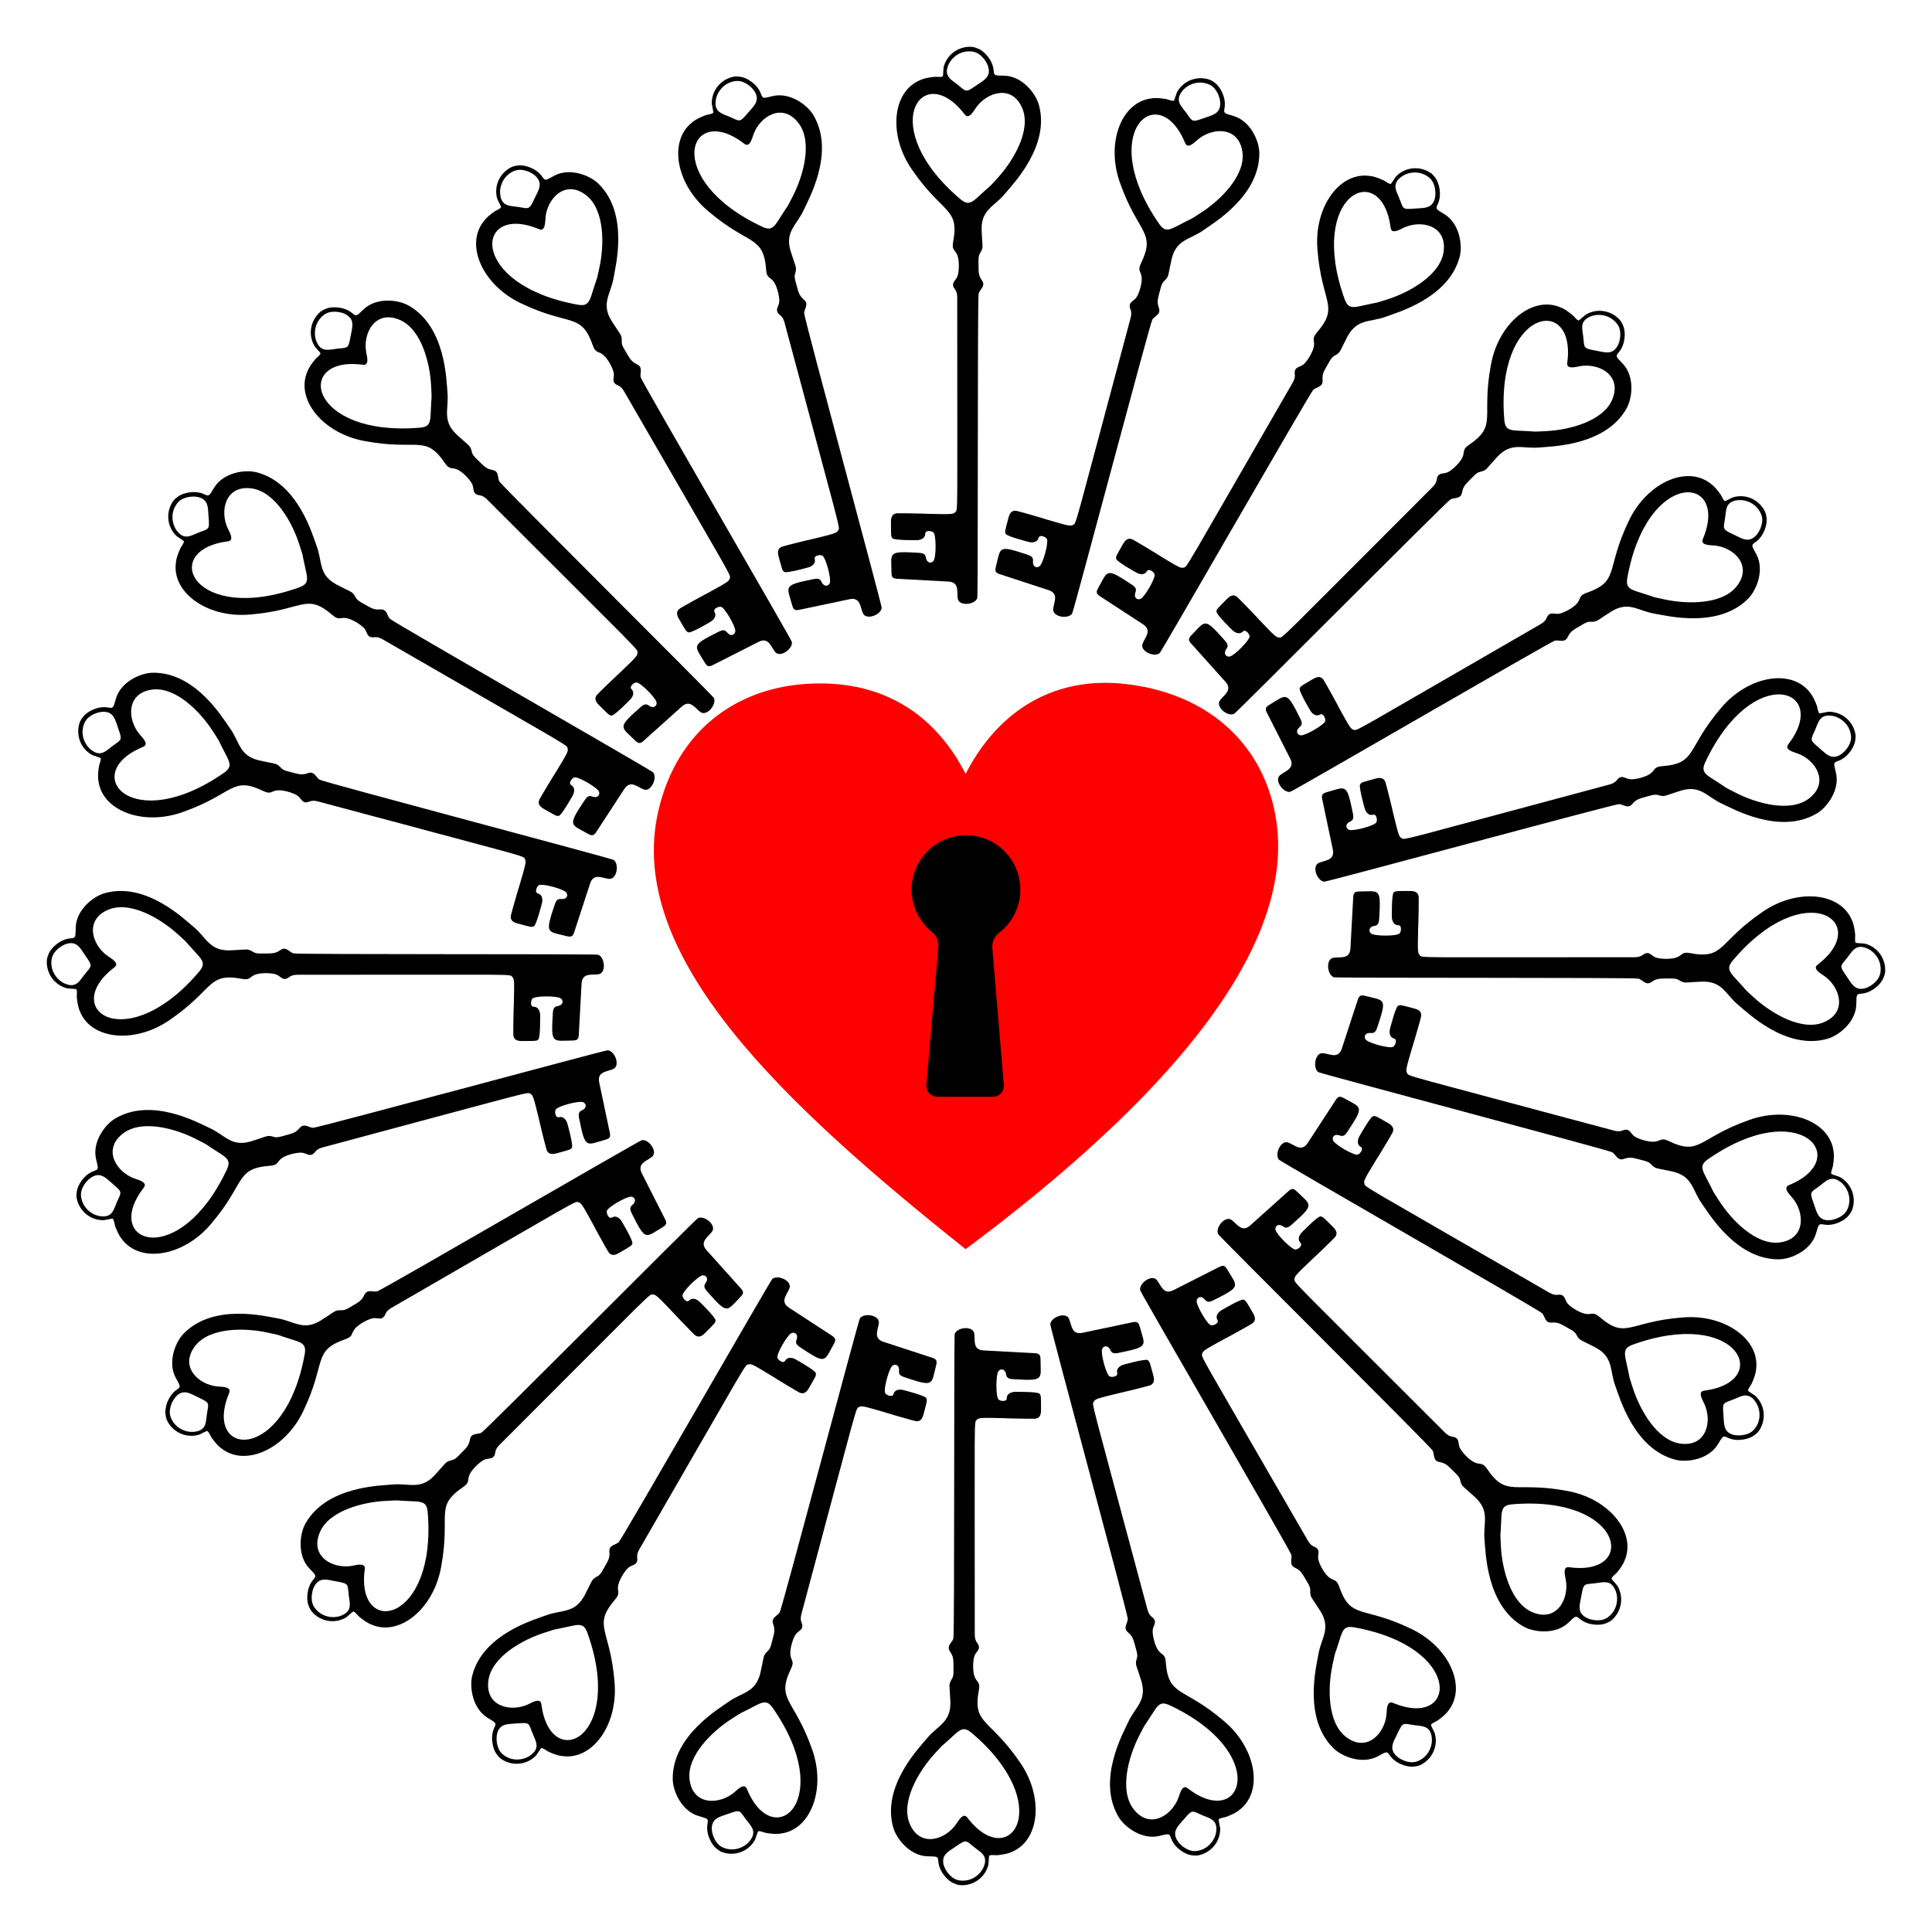
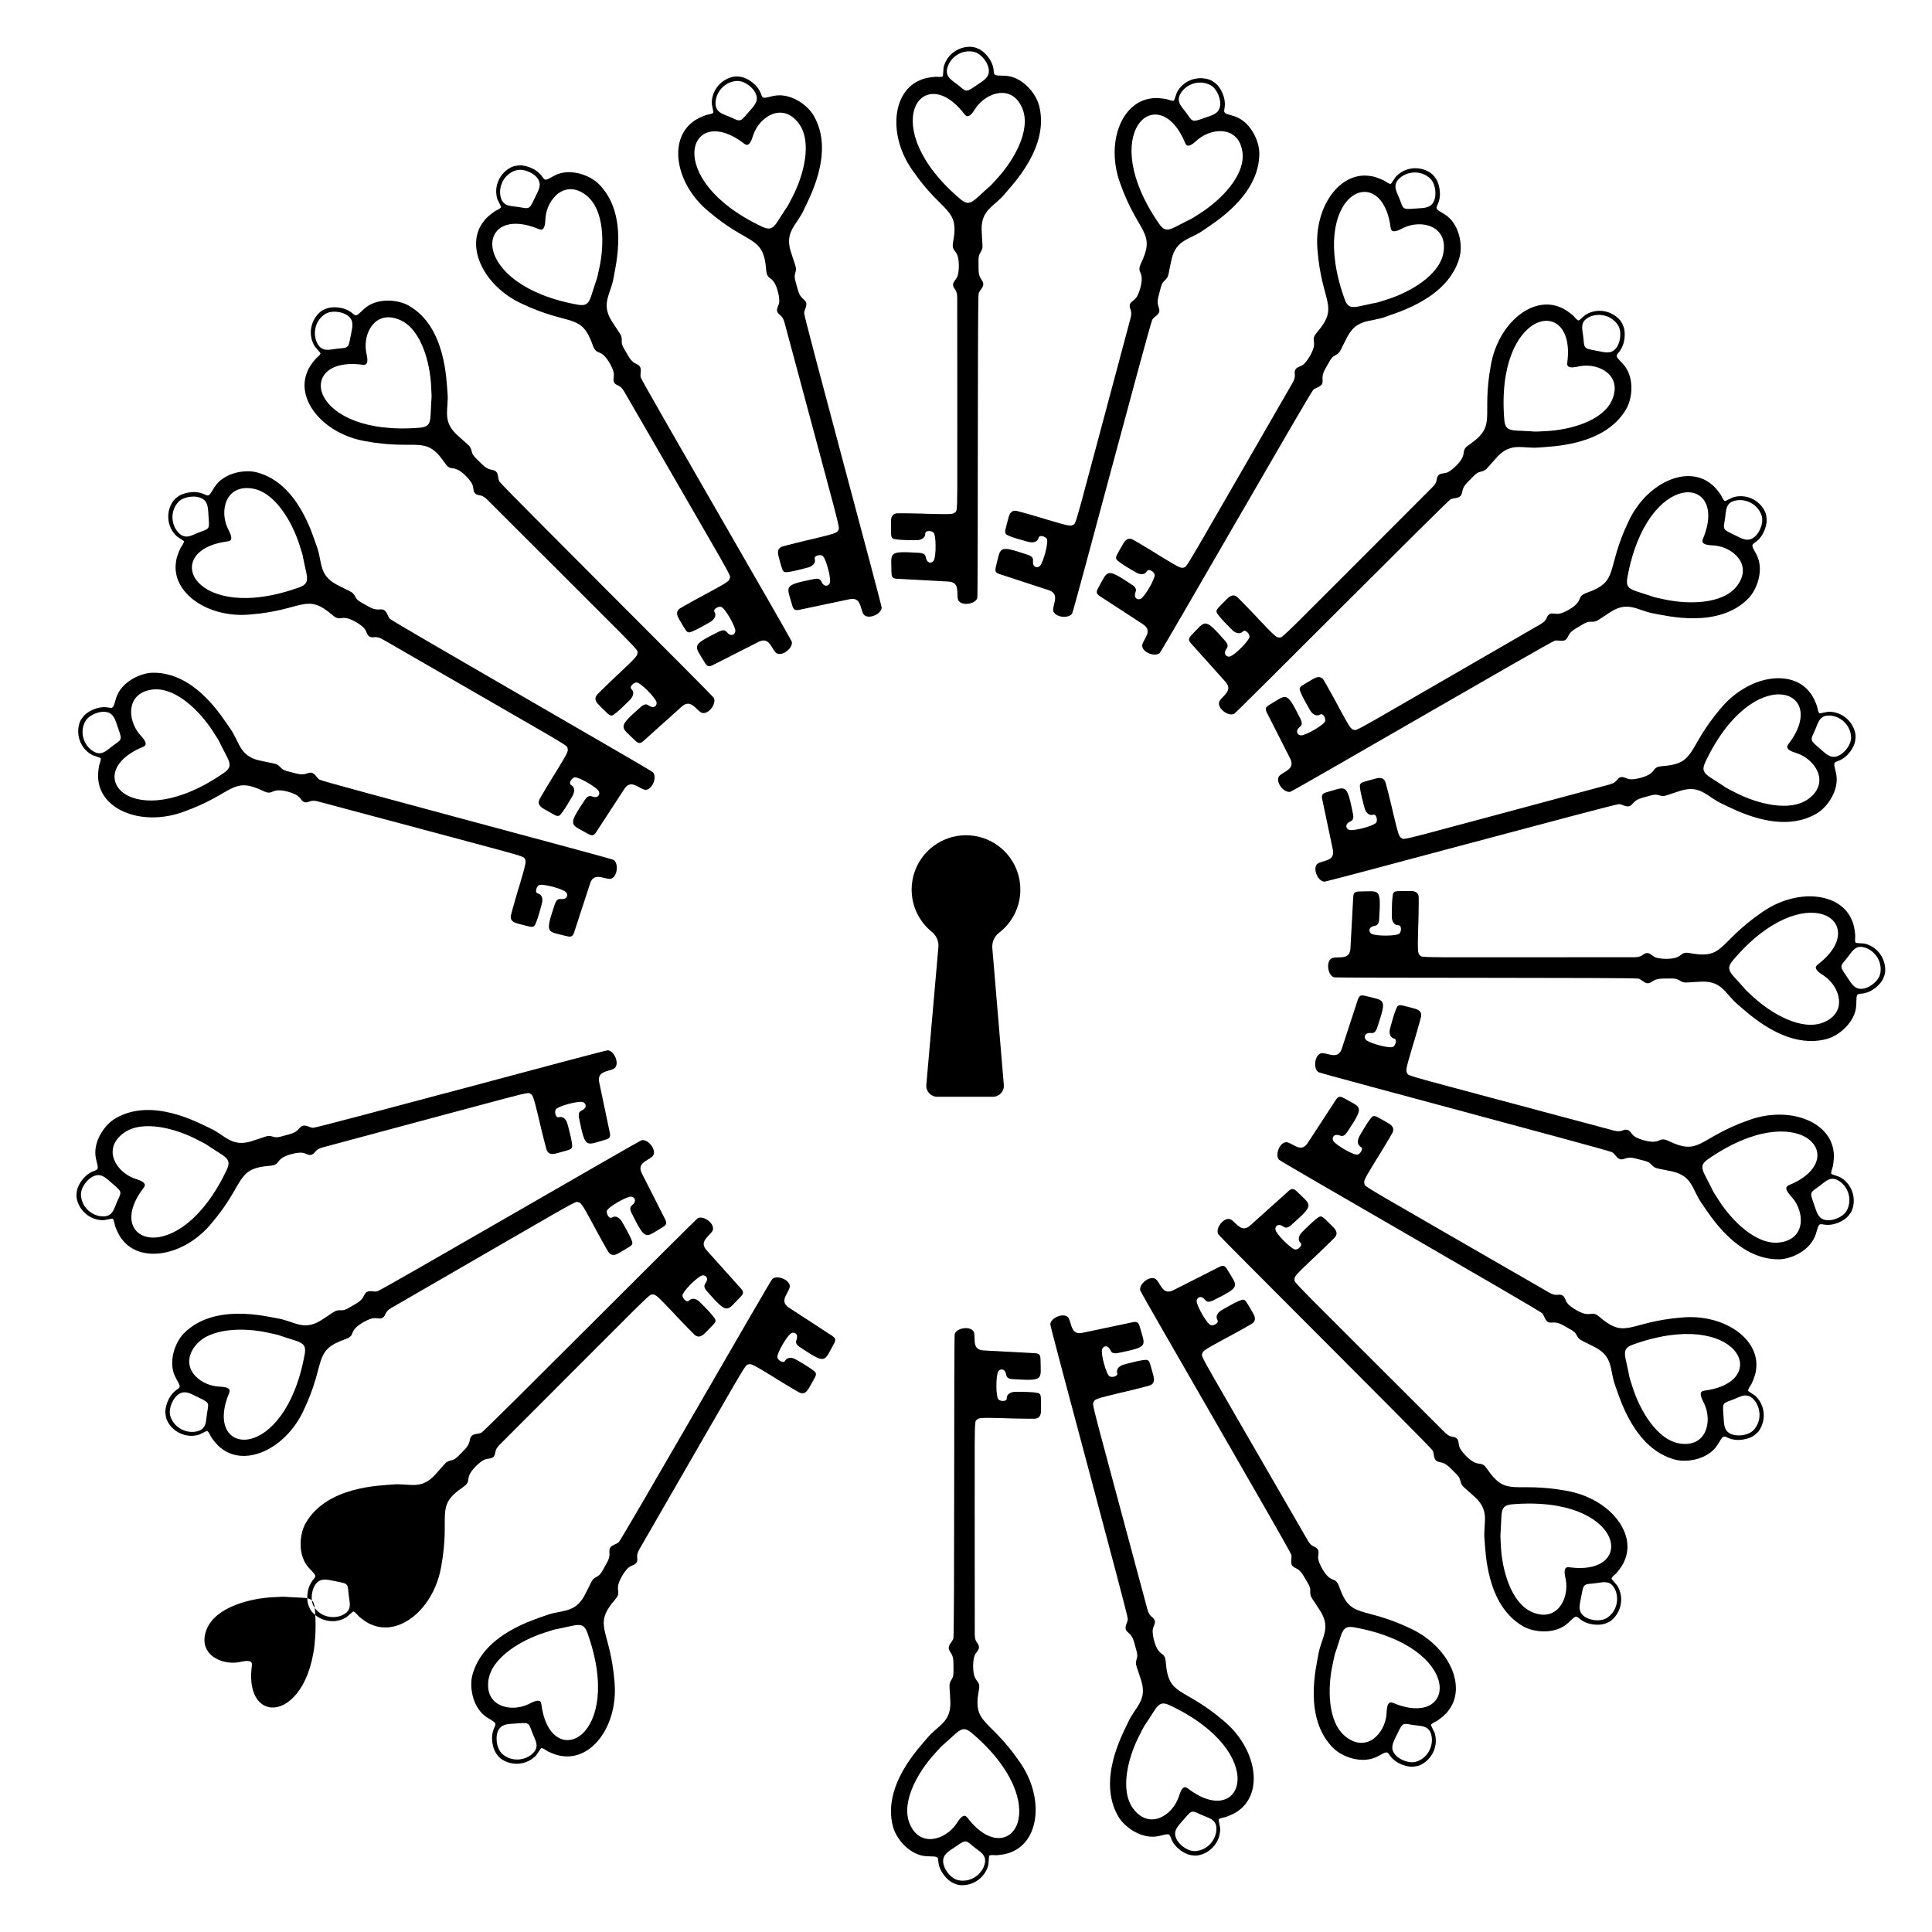
<svg xmlns="http://www.w3.org/2000/svg" enable-background="new 0 0 1734 1734" version="1.1" viewBox="0 0 1734 1734" xml:space="preserve">
-   <path d="m1142.4 721.16c-15.724-61.228-65.174-100-133.2-107.35-5.914-0.639-11.664-0.949-17.272-0.949-59.136 0-101.21 34.534-125.27 81.733-25.131-49.26-68.029-81.21-130.58-81.209-4.139 0-8.369 0.14-12.681 0.424-62.209 4.101-115.65 41.3-132.49 113.82-30.287 130.44 113.07 263.79 275.74 393.51 173-128.84 307.98-274.47 275.74-399.97z" enable-background="new    " fill="#f00" />
  <path d="m915.79 798.43c0-21.594-14.031-39.911-33.472-46.333-4.816-1.591-9.964-2.453-15.313-2.453-5.692 0-11.157 0.975-16.236 2.767-18.962 6.69-32.55 24.767-32.55 46.019 0 15.375 7.113 29.088 18.227 38.03 4.083 3.285 6.227 8.414 5.77 13.634l-10.821 123.6c-0.502 5.736 4.019 10.67 9.776 10.67h49.996c5.744 0 10.26-4.912 9.779-10.636l-10.318-122.76c-0.449-5.338 1.815-10.564 6.063-13.826 11.613-8.917 19.099-22.941 19.099-38.715z" />
  <path d="m878.66 44.006c4.079 1.802 12.333 9.37 13.168 19.291 0.399 4.744 0.632 4.44 10.101 4.67 15.386 0.629 27.609 15.507 30.516 26.275 10.191 37.078-23.825 71.533-30.563 79.737-9.494 11.443-21.35 14.06-20.86 32.361 0.556 13.252 1.216 14.319 0.451 17.122-0.6 2.249-2.4 3.96-2.898 6.252-0.589 2.614-0.275 5.309-0.322 7.961 0.039 3.911-0.258 8.077 1.627 11.654 0.946 1.925 2.771 3.602 2.639 5.905-0.253 3.226-3.266 5.203-4.179 8.175-1.149 3.692-0.4 271.13-1.221 273.42-2.188 6.102-16.214 7.402-17.477 0.624-1.108-5.996 1.872-15.043-8.662-15.494-0.212-5e-3 -45.96-2.485-46.326-2.512-3.679-0.386-4.411-1.668-4.535-5.431-0.159-18.414-3.854-19.59 25.147-17.805 6.243 0.498 5.229 3.427 6.18 5.903 1.506 3.923 5.229 3.221 6.575 1.056 2.29-3.682 2.298-22.989-0.248-25.281-1.784-1.607-6.07-1.701-7.02-0.127-0.382 0.632-0.315 1.423-0.408 2.156-0.431 3.409-4.289 4.841-7.295 4.88-0.355 6e-3 -19.089 0.276-21.739-1.47-1.933-1.366-1.519-3.754-1.645-13.49 0.044-2.624-0.571-8.761 5.585-9.13 2.323-0.157 23.588 0.198 28.07 0.484 20.614 0.507 22.114 0.36 23.907-1.409 2.709-2.674 1.884 8.236 1.903-192.74-0.015-7.393-3.18-7.228-3.713-10.867-0.53-3.42 3.101-4.915 4.232-9.149 1.237-4.48 1.492-14.171-0.733-18.728-1.929-4.208-4.74-4.094-3.51-10.855 5.957-31.398-9.094-24.801-36.59-64.789-21.86-31.143-18.15-70.688 7.396-80.884 3.984-1.787 8.36-2.348 12.659-2.823 2.399-0.219 4.92 0.597 7.225-0.343 0.429-0.175 0.589-7.179 0.781-8.002 2.831-12.099 14.122-19.451 25.535-18.524 2.189 0.207 4.253 1.046 6.247 1.928m-5.8 2.287c-10.729-1.553-18.93 5.379-21.749 12.186-4.494 10.855 3.617 13.266 10.631 19.351 6.395 5.547 6.064 4.441 17.839-3.382 2.377-1.579 4.816-3.218 6.42-5.579 4.265-6.279-1.219-15.552-6.378-19.542-1.935-1.584-4.275-2.688-6.763-3.034m-10.497 132.77c4.551 3.567 7.699 4.783 14.285-1.296 17.723-16.36 7.765-6.058 18.937-18.249 14.142-15.583 29.818-42.366 22.181-61.768-8.885-22.413-32.043-15.315-41.996-0.813-1.022 1.489-4.107 6.919-6.943 7.334-1.643 0.24-2.505-0.984-3.514-2.209-37.875-48.941-79.964 12.15-2.95 77.001z" />
  <path d="m665.26 69.031c4.407 0.685 14.338 5.859 17.712 15.225 1.614 4.479 1.76 4.125 10.965 1.896 15.025-3.374 30.682 7.833 36.277 17.482 19.44 33.177-4.499 75.262-8.884 84.93-6.209 13.51-16.984 19.107-11.774 36.657 3.967 12.657 4.88 13.516 4.867 16.422 3e-3 2.328-1.294 4.446-1.181 6.789 0.108 2.677 1.108 5.2 1.749 7.773 1.05 3.768 1.841 7.868 4.587 10.836 1.412 1.615 3.609 2.762 4.078 5.021 0.59 3.182-1.808 5.871-1.92 8.978-0.155 3.864 69.788 262 69.588 264.42-0.534 6.46-13.746 11.346-16.72 5.126-2.622-5.505-2.085-15.015-12.377-12.725-0.207 0.05-45.037 9.495-45.398 9.564-3.654 0.579-4.693-0.47-5.786-4.073-4.919-17.745-8.793-17.925 19.682-23.707 6.159-1.135 5.938 1.956 7.497 4.103 2.47 3.4 5.884 1.758 6.624-0.681 1.259-4.15-3.73-22.8-6.783-24.356-2.14-1.09-6.304-0.071-6.814 1.694-0.205 0.709 0.064 1.456 0.164 2.188 0.466 3.404-2.89 5.786-5.783 6.602-0.342 0.098-18.367 5.207-21.379 4.207-2.22-0.819-2.439-3.233-5.081-12.605-0.637-2.546-2.819-8.314 3.031-10.264 2.203-0.753 22.836-5.914 27.239-6.797 20.043-4.846 21.453-5.376 22.728-7.549 1.925-3.284 3.952 7.468-48.047-186.67-1.928-7.137-4.942-6.159-6.399-9.535-1.397-3.166 1.724-5.55 1.719-9.932 0.036-4.648-2.227-14.074-5.556-17.901-2.952-3.565-5.638-2.728-6.199-9.577-2.372-31.87-15.203-21.603-52.112-53.111-29.176-24.424-35.827-63.581-13.79-80.043 3.385-2.758 7.468-4.432 11.497-6.003 2.261-0.833 4.907-0.697 6.89-2.201 0.369-0.28-1.29-7.087-1.317-7.931-0.397-12.42 8.607-22.444 19.87-24.501 2.171-0.367 4.382-0.091 6.536 0.245m-5.01 3.711c-10.765 1.277-16.893 10.095-17.854 17.4-1.532 11.649 6.927 11.878 15.277 15.94 7.612 3.703 7.007 2.72 16.356-7.884 1.888-2.141 3.819-4.355 4.757-7.051 2.495-7.169-5.203-14.706-11.219-17.226-2.279-1.028-4.824-1.49-7.317-1.179m24.224 130.96c5.319 2.268 8.675 2.627 13.463-4.949 12.885-20.389 5.932-7.861 13.569-22.528 9.627-18.712 17.836-48.64 5.438-65.404-14.383-19.35-34.915-6.5-40.776 10.084-0.602 1.702-2.176 7.746-4.808 8.881-1.525 0.658-2.675-0.302-3.966-1.224-49.252-37.471-74.095 32.431 17.08 75.14z" />
  <path d="m465.6 148.44c4.434-0.479 15.366 1.949 21.049 10.122 2.718 3.909 2.768 3.529 11.082-1.006 13.639-7.148 31.664-0.375 39.565 7.497 27.365 27.015 15.133 73.862 13.4 84.335-2.5 14.657-11.46 22.852-1.885 38.455 7.108 11.199 8.212 11.793 8.951 14.603 0.605 2.248-0.099 4.63 0.616 6.863 0.797 2.558 2.416 4.736 3.701 7.056 1.989 3.368 3.815 7.124 7.236 9.279 1.782 1.194 4.201 1.734 5.238 3.795 1.394 2.921-0.226 6.139 0.469 9.169 0.851 3.773 135.22 235.01 135.65 237.4 1.156 6.378-10.341 14.517-14.823 9.279-3.958-4.638-5.9-13.963-15.248-9.088-0.187 0.102-41.045 20.828-41.375 20.988-3.379 1.505-4.654 0.761-6.643-2.436-9.344-15.867-13.133-15.038 12.875-27.993 5.656-2.69 6.242 0.353 8.303 2.023 3.266 2.645 6.139 0.175 6.222-2.373 0.142-4.334-9.504-21.058-12.855-21.771-2.349-0.499-6.107 1.563-6.143 3.4-0.014 0.738 0.439 1.39 0.725 2.071 1.331 3.168-1.294 6.337-3.877 7.873-0.305 0.183-16.394 9.784-19.562 9.597-2.357-0.217-3.193-2.491-8.17-10.86-1.274-2.294-4.875-7.301 0.272-10.699 1.933-1.298 20.527-11.623 24.551-13.616 18.105-9.868 19.331-10.745 20-13.174 1.009-3.67 5.75 6.191-94.723-167.87-3.71-6.395-6.368-4.67-8.649-7.554-2.169-2.697 0.228-5.807-0.91-10.039-1.169-4.499-5.794-13.019-9.999-15.853-3.775-2.679-6.152-1.176-8.467-7.646-10.54-30.17-20.276-16.932-64.082-37.814-34.503-16.04-51.062-52.142-34.037-73.746 2.556-3.54 6.066-6.213 9.552-8.774 1.968-1.389 4.559-1.943 6.086-3.909 0.284-0.366-3.08-6.512-3.324-7.32-3.598-11.894 2.504-23.906 12.852-28.809 1.998-0.916 4.205-1.222 6.373-1.454m-3.879 4.88c-10.068 4.02-13.705 14.123-12.742 21.428 1.536 11.648 9.765 9.68 18.882 11.443 8.311 1.607 7.472 0.814 13.758-11.849 1.269-2.556 2.562-5.195 2.77-8.042 0.554-7.571-8.832-12.859-15.295-13.735-2.468-0.403-5.046-0.19-7.373 0.755m57.294 120.23c5.725 0.814 9.059 0.293 11.723-8.265 7.169-23.029 3.696-9.128 7.276-25.273 4.456-20.566 4.64-51.599-11.675-64.583-18.901-14.968-35.407 2.758-36.776 20.294-0.141 1.8-0.097 8.045-2.346 9.823-1.303 1.03-2.662 0.4-4.148-0.156-57.272-23.445-63.177 50.505 35.946 68.16z" />
  <path d="m293.3 276.81c4.159-1.611 15.346-2.095 22.952 4.329 3.637 3.072 3.587 2.692 10.444-3.84 11.324-10.435 30.488-8.557 40.158-2.999 33.424 19.012 33.735 67.429 34.771 77.993 1.378 14.805-5.155 25.039 8.132 37.633 9.764 8.977 10.984 9.265 12.426 11.789 1.166 2.015 1.103 4.497 2.372 6.47 1.432 2.265 3.56 3.949 5.401 5.857 2.793 2.738 5.528 5.894 9.391 7.09 2.03 0.692 4.507 0.587 6.042 2.31 2.102 2.46 1.37 5.988 2.826 8.735 1.798 3.424 191.44 192 192.48 194.2 2.768 5.862-6.231 16.699-11.917 12.799-5.023-3.456-9.313-11.961-17.081-4.831-0.154 0.147-34.255 30.741-34.533 30.982-2.874 2.328-4.299 1.94-7.047-0.634-13.133-12.908-16.577-11.127 5.191-30.372 4.767-4.062 6.121-1.275 8.544-0.195 3.839 1.709 5.975-1.42 5.396-3.902-0.985-4.223-14.631-17.881-18.052-17.701-2.398 0.125-5.495 3.09-5.054 4.874 0.177 0.717 0.784 1.229 1.236 1.813 2.106 2.715 0.391 6.456-1.707 8.609-0.247 0.256-13.303 13.693-16.411 14.333-2.332 0.401-3.729-1.58-10.702-8.376-1.824-1.886-6.599-5.791-2.507-10.405 1.531-1.754 16.819-16.54 20.191-19.506 14.935-14.218 15.891-15.382 15.909-17.901 0.025-3.806 7.156 4.492-134.94-137.64-5.238-5.217-7.359-2.862-10.31-5.058-2.793-2.043-1.283-5.669-3.477-9.462-2.293-4.043-8.966-11.075-13.762-12.724-4.339-1.611-6.247 0.456-10.157-5.194-17.989-26.414-23.967-11.107-71.686-19.94-37.479-6.564-62.818-37.15-51.964-62.424 1.553-4.081 4.251-7.572 6.955-10.947 1.541-1.851 3.901-3.057 4.866-5.351 0.18-0.427-4.66-5.493-5.106-6.21-6.554-10.558-3.768-23.74 4.957-31.154 1.695-1.405 3.748-2.272 5.781-3.057m-2.484 5.718c-8.684 6.489-9.583 17.189-6.762 23.996 4.498 10.854 11.938 6.823 21.2 6.166 8.444-0.599 7.428-1.148 10.223-15.006 0.564-2.798 1.13-5.681 0.594-8.485-1.424-7.456-11.859-10.135-18.328-9.308-2.488 0.249-4.923 1.122-6.927 2.637m86.46 101.3c5.741-0.696 8.826-2.062 9.184-11.018 0.964-24.1 1.207-9.774 0.487-26.295-1.018-21.019-8.873-51.042-27.992-59.36-22.131-9.566-33.487 11.828-30.271 29.121 0.33 1.775 1.988 7.796 0.276 10.095-0.992 1.332-2.467 1.076-4.047 0.923-61.387-7.824-47.952 65.135 52.363 56.534z" />
  <path d="m160.1 445.41c3.6-2.632 14.281-5.995 23.29-1.758 4.308 2.026 4.161 1.672 9.094-6.413 8.238-13.01 27.234-16.156 38.013-13.29 37.206 9.714 50.037 56.4 53.773 66.336 5.163 13.943 1.501 25.52 17.595 34.246 11.755 6.144 13.008 6.107 15.054 8.171 1.648 1.644 2.229 4.059 3.965 5.636 1.969 1.817 4.46 2.893 6.733 4.26 3.407 1.922 6.865 4.262 10.906 4.418 2.14 0.143 4.505-0.599 6.434 0.667 2.667 1.832 2.873 5.43 4.991 7.706 2.623 2.842 234.61 135.91 236.18 137.77 4.191 4.946-1.697 17.743-8.198 15.447-5.747-2.038-12.091-9.143-17.749-0.246-0.111 0.181-25.132 38.56-25.338 38.864-2.174 2.993-3.65 2.986-6.971 1.212-16.026-9.069-18.892-6.457-2.846-30.681 3.553-5.158 5.582-2.815 8.202-2.4 4.151 0.658 5.404-2.918 4.202-5.166-2.044-3.824-18.76-13.485-22.018-12.426-2.284 0.742-4.508 4.407-3.62 6.016 0.357 0.646 1.075 0.985 1.663 1.431 2.737 2.078 2.048 6.135 0.579 8.757-0.173 0.311-9.306 16.67-12.143 18.092-2.149 0.991-4.011-0.561-12.506-5.32-2.25-1.35-7.873-3.886-5.114-9.401 1.025-2.091 11.965-20.329 14.454-24.067 10.746-17.599 11.368-18.971 10.733-21.409-0.961-3.683 8.075 2.486-165.97-98.019-6.41-3.683-7.849-0.86-11.267-2.217-3.227-1.251-2.706-5.143-5.807-8.239-3.261-3.312-11.527-8.378-16.586-8.729-4.609-0.433-5.916 2.058-11.156-2.388-24.213-20.858-26.025-4.526-74.404-0.706-37.9 3.36-70.292-19.625-66.35-46.848 0.444-4.344 2.147-8.414 3.885-12.374 1.01-2.187 2.977-3.962 3.315-6.428 0.063-0.459-5.923-4.099-6.539-4.677-9.063-8.502-9.784-21.956-3.275-31.375 1.276-1.797 3.035-3.165 4.795-4.45m-0.919 6.166c-6.709 8.515-4.807 19.083-0.321 24.928 7.154 9.32 13.297 3.501 22.074 0.469 8.001-2.764 6.878-3.031 5.99-17.141-0.179-2.849-0.379-5.78-1.622-8.349-3.305-6.833-14.078-6.72-20.113-4.248-2.338 0.885-4.465 2.359-6.008 4.341m109.73 75.474c5.365-2.158 7.992-4.276 6.02-13.019-5.306-23.528-1.364-9.753-6.335-25.525-6.424-20.039-21.782-47.006-42.402-50.093-23.853-3.512-29.285 20.092-21.702 35.963 0.778 1.629 3.938 7.016 2.88 9.68-0.613 1.543-2.105 1.678-3.67 1.939-61.322 8.331-29.461 75.326 65.209 41.055z" />
  <path d="m75.067 642.73c2.796-3.474 12.243-9.487 22.041-7.726 4.686 0.842 4.452 0.538 7.125-8.548 4.59-14.699 22.125-22.654 33.278-22.676 38.452-0.247 62.93 41.528 69.11 50.158 8.596 12.132 8.055 24.262 25.859 28.525 12.945 2.893 14.145 2.532 16.655 3.996 2.017 1.162 3.204 3.344 5.289 4.417 2.372 1.245 5.057 1.64 7.606 2.372 3.788 0.975 7.735 2.34 11.678 1.445 2.104-0.415 4.197-1.745 6.387-1.021 3.051 1.08 4.181 4.501 6.815 6.152 3.269 2.066 261.79 70.56 263.79 71.946 5.328 3.693 2.953 17.577-3.92 17.043-6.078-0.481-14.046-5.702-17.208 4.356-0.06 0.204-14.295 43.75-14.416 44.098-1.325 3.454-2.753 3.829-6.42 2.975-17.827-4.612-19.92-1.347-10.69-28.899 2.097-5.901 4.663-4.164 7.302-4.441 4.179-0.439 4.465-4.217 2.722-6.077-2.964-3.165-21.611-8.17-24.484-6.304-2.014 1.308-3.214 5.424-1.94 6.748 0.512 0.532 1.293 0.673 1.977 0.952 3.181 1.299 3.566 5.396 2.826 8.309-0.086 0.345-4.674 18.51-7.046 20.618-1.82 1.513-4.019 0.496-13.457-1.902-2.523-0.721-8.61-1.716-7.373-7.757 0.449-2.285 6.296-22.733 7.733-26.988 5.825-19.78 6.071-21.267 4.827-23.457-1.881-3.308 8.443 0.312-185.68-51.724-7.145-1.898-7.804 1.201-11.457 0.774-3.441-0.373-3.945-4.268-7.742-6.455-4.007-2.355-13.302-5.109-18.28-4.139-4.564 0.774-5.182 3.519-11.394 0.58-28.786-13.881-26.31 2.365-72.052 18.575-35.739 13.055-72.977-0.764-76.214-28.079-0.696-4.31-0.104-8.683 0.55-12.958 0.409-2.374 1.85-4.598 1.539-7.068-0.058-0.459-6.782-2.427-7.527-2.825-10.954-5.866-15.133-18.675-11.284-29.459 0.765-2.062 2.11-3.839 3.478-5.536m0.708 6.194c-4.277 9.961 0.296 19.677 6.142 24.162 9.322 7.151 13.75-0.06 21.443-5.26 7.013-4.741 5.859-4.708 1.35-18.107-0.91-2.705-1.862-5.485-3.728-7.645-4.961-5.745-15.338-2.847-20.527 1.103-2.03 1.459-3.703 3.433-4.68 5.747m125.53 44.502c4.624-3.473 6.613-6.199 2.445-14.134-11.215-21.353-3.842-9.068-12.726-23.015-11.391-17.693-33.206-39.767-53.922-37.411-23.949 2.781-23.086 26.987-11.655 40.355 1.173 1.372 5.62 5.758 5.287 8.605-0.193 1.649-1.599 2.165-3.043 2.823-57.076 23.917-8.961 80.383 73.614 22.777z" />
-   <path d="m44.006 855.34c1.802-4.079 9.37-12.333 19.291-13.168 4.744-0.399 4.44-0.632 4.67-10.101 0.629-15.386 15.507-27.609 26.275-30.516 37.078-10.191 71.533 23.825 79.737 30.563 11.443 9.494 14.06 21.35 32.361 20.86 13.252-0.556 14.319-1.216 17.122-0.451 2.249 0.6 3.96 2.4 6.252 2.898 2.614 0.589 5.309 0.275 7.961 0.322 3.911-0.039 8.077 0.258 11.654-1.627 1.925-0.946 3.602-2.771 5.905-2.639 3.226 0.253 5.203 3.266 8.175 4.179 3.692 1.149 271.13 0.4 273.42 1.221 6.102 2.188 7.402 16.214 0.624 17.477-5.996 1.108-15.043-1.872-15.494 8.662-5e-3 0.212-2.485 45.96-2.512 46.326-0.386 3.679-1.668 4.411-5.431 4.535-18.414 0.159-19.59 3.854-17.805-25.147 0.498-6.243 3.427-5.229 5.903-6.18 3.923-1.506 3.221-5.229 1.056-6.575-3.682-2.29-22.989-2.298-25.281 0.248-1.607 1.784-1.701 6.07-0.127 7.02 0.632 0.382 1.423 0.315 2.156 0.408 3.409 0.431 4.841 4.289 4.88 7.295 6e-3 0.355 0.276 19.089-1.47 21.739-1.366 1.933-3.754 1.519-13.49 1.645-2.624-0.044-8.761 0.571-9.13-5.585-0.157-2.323 0.198-23.588 0.484-28.07 0.507-20.614 0.36-22.114-1.409-23.907-2.674-2.709 8.236-1.884-192.74-1.903-7.393 0.015-7.228 3.18-10.867 3.713-3.42 0.53-4.915-3.101-9.149-4.232-4.48-1.237-14.171-1.492-18.728 0.733-4.208 1.929-4.094 4.74-10.855 3.51-31.398-5.957-24.801 9.094-64.789 36.59-31.143 21.86-70.688 18.15-80.884-7.396-1.787-3.984-2.348-8.36-2.823-12.659-0.219-2.399 0.597-4.92-0.343-7.225-0.175-0.429-7.179-0.589-8.002-0.781-12.099-2.831-19.451-14.122-18.524-25.535 0.207-2.189 1.046-4.253 1.928-6.247m2.287 5.8c-1.553 10.729 5.379 18.93 12.186 21.749 10.855 4.494 13.266-3.617 19.351-10.631 5.547-6.395 4.441-6.064-3.382-17.839-1.579-2.377-3.218-4.816-5.579-6.42-6.279-4.265-15.552 1.219-19.542 6.378-1.584 1.935-2.688 4.275-3.034 6.763m132.77 10.497c3.567-4.551 4.783-7.699-1.296-14.285-16.36-17.723-6.058-7.765-18.249-18.937-15.583-14.142-42.366-29.818-61.768-22.181-22.413 8.885-15.315 32.043-0.813 41.996 1.489 1.022 6.919 4.107 7.334 6.943 0.24 1.643-0.984 2.505-2.209 3.514-48.941 37.875 12.15 79.964 77.001 2.95z" />
  <path d="m69.031 1068.7c0.685-4.407 5.859-14.338 15.225-17.712 4.479-1.614 4.125-1.76 1.896-10.965-3.374-15.024 7.833-30.682 17.482-36.277 33.177-19.44 75.262 4.499 84.93 8.884 13.51 6.209 19.107 16.984 36.657 11.774 12.657-3.967 13.516-4.88 16.422-4.867 2.328-3e-3 4.446 1.294 6.789 1.181 2.677-0.108 5.2-1.108 7.773-1.749 3.768-1.05 7.868-1.841 10.836-4.587 1.615-1.412 2.762-3.609 5.021-4.078 3.182-0.59 5.871 1.808 8.978 1.92 3.864 0.155 262-69.788 264.42-69.588 6.46 0.534 11.346 13.746 5.126 16.72-5.505 2.622-15.015 2.085-12.725 12.377 0.05 0.207 9.495 45.037 9.564 45.398 0.579 3.654-0.47 4.693-4.073 5.786-17.745 4.919-17.925 8.793-23.707-19.682-1.135-6.159 1.956-5.938 4.103-7.497 3.4-2.47 1.758-5.884-0.681-6.624-4.15-1.259-22.8 3.73-24.356 6.783-1.09 2.14-0.071 6.304 1.694 6.814 0.709 0.205 1.456-0.064 2.188-0.164 3.404-0.466 5.786 2.89 6.602 5.783 0.098 0.342 5.207 18.367 4.207 21.379-0.819 2.22-3.233 2.439-12.605 5.081-2.546 0.637-8.314 2.819-10.264-3.031-0.753-2.203-5.914-22.836-6.797-27.239-4.846-20.043-5.376-21.453-7.549-22.728-3.284-1.925 7.468-3.952-186.67 48.047-7.137 1.928-6.159 4.942-9.535 6.399-3.166 1.397-5.55-1.724-9.932-1.719-4.648-0.036-14.074 2.227-17.901 5.556-3.565 2.953-2.728 5.638-9.577 6.199-31.87 2.372-21.603 15.203-53.111 52.112-24.424 29.176-63.581 35.827-80.043 13.79-2.758-3.385-4.432-7.468-6.003-11.497-0.833-2.261-0.697-4.907-2.201-6.89-0.28-0.369-7.087 1.29-7.931 1.317-12.42 0.397-22.444-8.607-24.501-19.87-0.367-2.171-0.091-4.382 0.245-6.536m3.711 5.01c1.277 10.765 10.095 16.893 17.4 17.854 11.649 1.531 11.878-6.927 15.94-15.277 3.703-7.612 2.72-7.006-7.884-16.356-2.141-1.888-4.355-3.819-7.051-4.757-7.169-2.495-14.706 5.203-17.226 11.219-1.028 2.279-1.49 4.824-1.179 7.317m130.96-24.224c2.268-5.32 2.627-8.675-4.949-13.463-20.389-12.885-7.861-5.932-22.528-13.569-18.712-9.627-48.64-17.836-65.404-5.438-19.35 14.383-6.5 34.915 10.084 40.776 1.702 0.602 7.746 2.176 8.881 4.808 0.658 1.525-0.302 2.675-1.224 3.966-37.471 49.252 32.431 74.095 75.14-17.08z" />
  <path d="m148.44 1268.4c-0.479-4.434 1.949-15.366 10.122-21.049 3.909-2.718 3.529-2.767-1.006-11.082-7.148-13.639-0.375-31.664 7.497-39.565 27.015-27.365 73.862-15.133 84.335-13.4 14.657 2.5 22.852 11.46 38.455 1.885 11.199-7.108 11.793-8.212 14.603-8.951 2.248-0.605 4.63 0.099 6.863-0.616 2.558-0.797 4.736-2.416 7.056-3.701 3.368-1.989 7.124-3.815 9.279-7.236 1.194-1.782 1.734-4.201 3.795-5.238 2.921-1.394 6.139 0.227 9.169-0.469 3.773-0.851 235.01-135.22 237.4-135.65 6.378-1.156 14.517 10.341 9.279 14.823-4.638 3.958-13.963 5.9-9.088 15.248 0.102 0.187 20.828 41.045 20.988 41.375 1.505 3.379 0.761 4.654-2.436 6.643-15.867 9.344-15.038 13.133-27.993-12.875-2.69-5.656 0.353-6.242 2.023-8.303 2.645-3.266 0.175-6.139-2.373-6.222-4.334-0.142-21.058 9.504-21.771 12.855-0.499 2.349 1.563 6.107 3.4 6.143 0.738 0.014 1.39-0.439 2.071-0.725 3.168-1.331 6.337 1.294 7.873 3.877 0.183 0.305 9.784 16.394 9.597 19.562-0.217 2.357-2.491 3.193-10.86 8.17-2.294 1.274-7.301 4.875-10.699-0.272-1.298-1.933-11.623-20.527-13.616-24.551-9.868-18.105-10.745-19.331-13.174-20-3.67-1.009 6.191-5.75-167.87 94.723-6.395 3.71-4.67 6.367-7.554 8.649-2.697 2.169-5.807-0.228-10.039 0.91-4.499 1.169-13.019 5.794-15.853 9.999-2.679 3.775-1.176 6.152-7.646 8.467-30.17 10.54-16.932 20.276-37.814 64.083-16.04 34.503-52.142 51.062-73.746 34.037-3.54-2.556-6.213-6.066-8.774-9.552-1.389-1.968-1.943-4.559-3.909-6.086-0.366-0.284-6.512 3.08-7.32 3.325-11.894 3.598-23.906-2.505-28.809-12.852-0.916-2-1.222-4.207-1.454-6.375m4.88 3.879c4.02 10.068 14.123 13.705 21.428 12.742 11.648-1.536 9.68-9.765 11.443-18.882 1.607-8.311 0.814-7.472-11.849-13.758-2.556-1.269-5.195-2.562-8.042-2.77-7.571-0.554-12.859 8.832-13.735 15.295-0.403 2.468-0.19 5.046 0.755 7.373m120.23-57.294c0.814-5.725 0.293-9.059-8.265-11.723-23.029-7.169-9.128-3.696-25.273-7.276-20.566-4.456-51.599-4.639-64.583 11.675-14.968 18.901 2.758 35.407 20.294 36.776 1.8 0.141 8.045 0.097 9.823 2.346 1.03 1.303 0.4 2.662-0.156 4.148-23.445 57.272 50.505 63.177 68.16-35.946z" />
-   <path d="m276.81 1440.7c-1.611-4.159-2.095-15.346 4.329-22.952 3.072-3.637 2.692-3.587-3.84-10.444-10.435-11.324-8.557-30.488-2.999-40.158 19.012-33.424 67.429-33.735 77.993-34.771 14.805-1.378 25.039 5.155 37.633-8.132 8.977-9.764 9.265-10.984 11.789-12.426 2.015-1.166 4.497-1.103 6.47-2.372 2.265-1.432 3.949-3.56 5.857-5.401 2.738-2.793 5.894-5.528 7.09-9.391 0.692-2.03 0.587-4.507 2.31-6.042 2.46-2.102 5.988-1.37 8.735-2.826 3.424-1.798 192-191.44 194.2-192.48 5.862-2.768 16.699 6.231 12.799 11.917-3.456 5.023-11.961 9.313-4.831 17.081 0.147 0.154 30.741 34.255 30.982 34.533 2.328 2.875 1.94 4.299-0.634 7.047-12.908 13.133-11.127 16.577-30.372-5.191-4.062-4.767-1.275-6.121-0.195-8.544 1.709-3.839-1.42-5.975-3.902-5.396-4.223 0.985-17.881 14.631-17.701 18.052 0.125 2.398 3.09 5.495 4.874 5.054 0.717-0.177 1.229-0.784 1.813-1.236 2.715-2.106 6.456-0.391 8.609 1.707 0.256 0.247 13.693 13.303 14.333 16.411 0.401 2.332-1.58 3.729-8.376 10.703-1.886 1.824-5.791 6.599-10.405 2.507-1.754-1.531-16.54-16.819-19.506-20.191-14.218-14.935-15.382-15.891-17.901-15.909-3.806-0.025 4.492-7.156-137.64 134.94-5.217 5.238-2.862 7.359-5.058 10.309-2.043 2.793-5.669 1.283-9.462 3.477-4.043 2.293-11.075 8.966-12.724 13.762-1.611 4.339 0.456 6.247-5.194 10.157-26.414 17.989-11.107 23.967-19.94 71.686-6.564 37.479-37.15 62.818-62.424 51.964-4.081-1.553-7.572-4.251-10.947-6.955-1.851-1.541-3.057-3.901-5.351-4.866-0.427-0.18-5.493 4.66-6.21 5.106-10.558 6.554-23.74 3.768-31.154-4.958-1.405-1.694-2.272-3.747-3.057-5.78m5.718 2.483c6.489 8.684 17.189 9.583 23.996 6.762 10.854-4.498 6.823-11.938 6.166-21.2-0.599-8.444-1.148-7.428-15.006-10.223-2.798-0.564-5.681-1.13-8.485-0.594-7.456 1.424-10.135 11.859-9.308 18.328 0.249 2.489 1.122 4.924 2.637 6.927m101.3-86.459c-0.696-5.741-2.062-8.826-11.018-9.184-24.1-0.964-9.774-1.207-26.295-0.487-21.019 1.018-51.042 8.873-59.36 27.992-9.566 22.131 11.828 33.487 29.121 30.271 1.775-0.33 7.796-1.988 10.095-0.276 1.332 0.992 1.076 2.467 0.923 4.047-7.824 61.387 65.135 47.952 56.534-52.363z" />
+   <path d="m276.81 1440.7c-1.611-4.159-2.095-15.346 4.329-22.952 3.072-3.637 2.692-3.587-3.84-10.444-10.435-11.324-8.557-30.488-2.999-40.158 19.012-33.424 67.429-33.735 77.993-34.771 14.805-1.378 25.039 5.155 37.633-8.132 8.977-9.764 9.265-10.984 11.789-12.426 2.015-1.166 4.497-1.103 6.47-2.372 2.265-1.432 3.949-3.56 5.857-5.401 2.738-2.793 5.894-5.528 7.09-9.391 0.692-2.03 0.587-4.507 2.31-6.042 2.46-2.102 5.988-1.37 8.735-2.826 3.424-1.798 192-191.44 194.2-192.48 5.862-2.768 16.699 6.231 12.799 11.917-3.456 5.023-11.961 9.313-4.831 17.081 0.147 0.154 30.741 34.255 30.982 34.533 2.328 2.875 1.94 4.299-0.634 7.047-12.908 13.133-11.127 16.577-30.372-5.191-4.062-4.767-1.275-6.121-0.195-8.544 1.709-3.839-1.42-5.975-3.902-5.396-4.223 0.985-17.881 14.631-17.701 18.052 0.125 2.398 3.09 5.495 4.874 5.054 0.717-0.177 1.229-0.784 1.813-1.236 2.715-2.106 6.456-0.391 8.609 1.707 0.256 0.247 13.693 13.303 14.333 16.411 0.401 2.332-1.58 3.729-8.376 10.703-1.886 1.824-5.791 6.599-10.405 2.507-1.754-1.531-16.54-16.819-19.506-20.191-14.218-14.935-15.382-15.891-17.901-15.909-3.806-0.025 4.492-7.156-137.64 134.94-5.217 5.238-2.862 7.359-5.058 10.309-2.043 2.793-5.669 1.283-9.462 3.477-4.043 2.293-11.075 8.966-12.724 13.762-1.611 4.339 0.456 6.247-5.194 10.157-26.414 17.989-11.107 23.967-19.94 71.686-6.564 37.479-37.15 62.818-62.424 51.964-4.081-1.553-7.572-4.251-10.947-6.955-1.851-1.541-3.057-3.901-5.351-4.866-0.427-0.18-5.493 4.66-6.21 5.106-10.558 6.554-23.74 3.768-31.154-4.958-1.405-1.694-2.272-3.747-3.057-5.78m5.718 2.483c6.489 8.684 17.189 9.583 23.996 6.762 10.854-4.498 6.823-11.938 6.166-21.2-0.599-8.444-1.148-7.428-15.006-10.223-2.798-0.564-5.681-1.13-8.485-0.594-7.456 1.424-10.135 11.859-9.308 18.328 0.249 2.489 1.122 4.924 2.637 6.927c-0.696-5.741-2.062-8.826-11.018-9.184-24.1-0.964-9.774-1.207-26.295-0.487-21.019 1.018-51.042 8.873-59.36 27.992-9.566 22.131 11.828 33.487 29.121 30.271 1.775-0.33 7.796-1.988 10.095-0.276 1.332 0.992 1.076 2.467 0.923 4.047-7.824 61.387 65.135 47.952 56.534-52.363z" />
  <path d="m445.41 1573.9c-2.632-3.6-5.995-14.281-1.758-23.29 2.026-4.308 1.672-4.161-6.413-9.094-13.01-8.238-16.156-27.234-13.29-38.013 9.714-37.206 56.4-50.037 66.336-53.773 13.943-5.163 25.52-1.501 34.246-17.595 6.144-11.755 6.107-13.008 8.171-15.054 1.644-1.648 4.059-2.229 5.636-3.965 1.817-1.969 2.893-4.46 4.26-6.733 1.922-3.407 4.262-6.865 4.418-10.906 0.143-2.14-0.599-4.505 0.667-6.434 1.832-2.667 5.43-2.873 7.706-4.991 2.842-2.623 135.91-234.61 137.77-236.18 4.946-4.191 17.743 1.697 15.447 8.198-2.038 5.747-9.143 12.091-0.246 17.749 0.181 0.111 38.56 25.132 38.864 25.338 2.993 2.174 2.986 3.65 1.212 6.971-9.069 16.026-6.457 18.892-30.681 2.846-5.158-3.553-2.815-5.582-2.4-8.202 0.658-4.151-2.918-5.404-5.166-4.202-3.824 2.044-13.485 18.76-12.426 22.018 0.742 2.284 4.407 4.508 6.016 3.62 0.646-0.357 0.985-1.075 1.431-1.663 2.078-2.737 6.135-2.048 8.757-0.579 0.311 0.172 16.67 9.305 18.092 12.142 0.991 2.149-0.561 4.011-5.32 12.506-1.35 2.25-3.886 7.873-9.401 5.114-2.091-1.025-20.329-11.966-24.067-14.454-17.599-10.746-18.971-11.368-21.409-10.733-3.683 0.961 2.486-8.075-98.019 165.97-3.683 6.41-0.86 7.849-2.217 11.267-1.251 3.227-5.143 2.706-8.239 5.807-3.312 3.261-8.378 11.527-8.729 16.586-0.433 4.609 2.058 5.916-2.388 11.156-20.858 24.213-4.526 26.025-0.706 74.404 3.36 37.9-19.625 70.292-46.848 66.35-4.344-0.444-8.414-2.147-12.374-3.885-2.187-1.01-3.962-2.977-6.428-3.315-0.459-0.063-4.099 5.923-4.677 6.539-8.502 9.063-21.956 9.784-31.375 3.275-1.797-1.275-3.165-3.034-4.45-4.794m6.166 0.919c8.515 6.709 19.083 4.807 24.928 0.321 9.32-7.154 3.501-13.297 0.469-22.074-2.764-8.001-3.031-6.878-17.141-5.99-2.849 0.179-5.78 0.379-8.349 1.622-6.833 3.305-6.72 14.078-4.248 20.113 0.885 2.338 2.359 4.465 4.341 6.008m75.474-109.73c-2.158-5.365-4.276-7.992-13.019-6.02-23.528 5.306-9.753 1.364-25.525 6.335-20.039 6.424-47.006 21.782-50.093 42.402-3.512 23.853 20.092 29.285 35.963 21.702 1.629-0.778 7.016-3.938 9.68-2.88 1.543 0.613 1.678 2.105 1.939 3.67 8.331 61.322 75.326 29.461 41.055-65.209z" />
-   <path d="m642.73 1658.9c-3.474-2.796-9.487-12.243-7.726-22.041 0.842-4.686 0.538-4.452-8.548-7.125-14.699-4.59-22.654-22.125-22.676-33.278-0.247-38.452 41.528-62.93 50.158-69.11 12.132-8.596 24.262-8.055 28.525-25.859 2.893-12.945 2.532-14.145 3.996-16.655 1.162-2.017 3.344-3.204 4.417-5.289 1.245-2.372 1.64-5.057 2.372-7.606 0.975-3.788 2.34-7.735 1.445-11.678-0.415-2.104-1.745-4.197-1.021-6.387 1.08-3.051 4.501-4.181 6.152-6.815 2.066-3.269 70.56-261.79 71.946-263.79 3.693-5.328 17.577-2.953 17.043 3.92-0.481 6.078-5.702 14.046 4.356 17.208 0.204 0.06 43.75 14.295 44.098 14.416 3.454 1.325 3.829 2.753 2.975 6.42-4.612 17.827-1.347 19.92-28.899 10.69-5.901-2.097-4.164-4.663-4.441-7.302-0.439-4.179-4.217-4.465-6.077-2.722-3.165 2.964-8.17 21.611-6.304 24.484 1.308 2.014 5.424 3.214 6.748 1.94 0.532-0.512 0.673-1.293 0.952-1.977 1.299-3.181 5.396-3.566 8.309-2.826 0.345 0.086 18.51 4.674 20.618 7.046 1.513 1.82 0.496 4.019-1.902 13.457-0.721 2.523-1.716 8.61-7.757 7.373-2.285-0.449-22.733-6.296-26.988-7.733-19.78-5.825-21.267-6.071-23.457-4.827-3.308 1.881 0.312-8.443-51.724 185.68-1.898 7.145 1.201 7.804 0.774 11.457-0.373 3.441-4.268 3.945-6.455 7.742-2.355 4.007-5.109 13.302-4.139 18.28 0.774 4.564 3.519 5.182 0.58 11.394-13.881 28.786 2.365 26.31 18.575 72.052 13.055 35.739-0.764 72.976-28.079 76.214-4.31 0.696-8.683 0.104-12.958-0.55-2.374-0.409-4.598-1.85-7.068-1.539-0.459 0.058-2.427 6.782-2.825 7.527-5.866 10.954-18.675 15.133-29.459 11.284-2.062-0.765-3.839-2.11-5.536-3.478m6.194-0.708c9.961 4.277 19.677-0.296 24.162-6.142 7.151-9.322-0.06-13.75-5.26-21.443-4.741-7.013-4.708-5.859-18.107-1.35-2.705 0.91-5.485 1.862-7.645 3.728-5.745 4.961-2.847 15.338 1.103 20.527 1.459 2.03 3.433 3.703 5.747 4.68m44.502-125.53c-3.473-4.624-6.199-6.613-14.134-2.445-21.353 11.215-9.068 3.842-23.015 12.726-17.693 11.391-39.767 33.206-37.411 53.922 2.781 23.949 26.987 23.086 40.355 11.655 1.372-1.173 5.758-5.62 8.605-5.287 1.649 0.193 2.165 1.599 2.823 3.043 23.917 57.076 80.383 8.961 22.777-73.614z" />
  <path d="m855.34 1690c-4.079-1.802-12.333-9.37-13.168-19.291-0.399-4.744-0.632-4.44-10.101-4.67-15.386-0.629-27.609-15.507-30.516-26.276-10.191-37.078 23.825-71.533 30.563-79.737 9.494-11.443 21.35-14.06 20.86-32.361-0.556-13.252-1.216-14.319-0.451-17.122 0.6-2.249 2.4-3.96 2.898-6.252 0.589-2.614 0.275-5.309 0.322-7.961-0.039-3.911 0.258-8.077-1.627-11.654-0.946-1.925-2.771-3.602-2.639-5.905 0.253-3.226 3.266-5.203 4.179-8.175 1.149-3.692 0.4-271.13 1.221-273.42 2.188-6.102 16.214-7.402 17.477-0.624 1.108 5.996-1.872 15.043 8.662 15.494 0.212 5e-3 45.96 2.485 46.326 2.511 3.679 0.386 4.411 1.668 4.535 5.432 0.159 18.414 3.854 19.59-25.147 17.805-6.243-0.498-5.229-3.427-6.18-5.903-1.506-3.923-5.229-3.221-6.575-1.056-2.29 3.682-2.298 22.989 0.248 25.281 1.784 1.607 6.07 1.7 7.02 0.127 0.382-0.632 0.315-1.423 0.408-2.156 0.431-3.409 4.289-4.841 7.295-4.88 0.355-6e-3 19.089-0.276 21.739 1.47 1.933 1.366 1.519 3.754 1.645 13.49-0.044 2.624 0.571 8.761-5.585 9.13-2.323 0.157-23.588-0.198-28.07-0.484-20.614-0.507-22.114-0.36-23.907 1.409-2.709 2.674-1.884-8.236-1.903 192.74 0.015 7.393 3.18 7.228 3.713 10.867 0.53 3.42-3.101 4.915-4.232 9.149-1.237 4.48-1.492 14.171 0.733 18.729 1.929 4.208 4.74 4.094 3.51 10.855-5.957 31.398 9.094 24.801 36.59 64.789 21.86 31.143 18.15 70.688-7.396 80.884-3.984 1.787-8.36 2.348-12.659 2.823-2.399 0.219-4.92-0.597-7.225 0.343-0.429 0.175-0.589 7.179-0.781 8.002-2.831 12.099-14.122 19.451-25.535 18.524-2.189-0.207-4.253-1.046-6.247-1.928m5.8-2.287c10.729 1.553 18.93-5.379 21.749-12.186 4.494-10.855-3.617-13.266-10.631-19.351-6.395-5.547-6.064-4.441-17.839 3.382-2.377 1.579-4.816 3.218-6.42 5.579-4.265 6.279 1.219 15.552 6.378 19.542 1.935 1.584 4.275 2.688 6.763 3.034m10.497-132.77c-4.551-3.567-7.699-4.783-14.285 1.296-17.723 16.36-7.765 6.058-18.937 18.249-14.142 15.583-29.818 42.366-22.181 61.768 8.885 22.413 32.043 15.315 41.996 0.813 1.022-1.489 4.107-6.918 6.943-7.334 1.643-0.24 2.505 0.984 3.514 2.209 37.875 48.941 79.964-12.15 2.95-77.001z" />
  <path d="m1068.7 1665c-4.407-0.685-14.338-5.859-17.712-15.225-1.614-4.479-1.76-4.125-10.965-1.896-15.024 3.374-30.682-7.833-36.277-17.482-19.44-33.177 4.499-75.262 8.884-84.93 6.209-13.51 16.984-19.107 11.774-36.657-3.967-12.657-4.88-13.516-4.867-16.422-3e-3 -2.328 1.294-4.446 1.181-6.789-0.108-2.677-1.108-5.2-1.749-7.773-1.05-3.768-1.841-7.868-4.587-10.836-1.412-1.615-3.609-2.762-4.078-5.021-0.59-3.182 1.808-5.871 1.92-8.978 0.155-3.864-69.788-262-69.588-264.42 0.534-6.46 13.746-11.346 16.72-5.126 2.622 5.505 2.085 15.015 12.377 12.725 0.207-0.05 45.037-9.495 45.398-9.564 3.654-0.579 4.693 0.47 5.786 4.073 4.919 17.745 8.793 17.925-19.682 23.707-6.159 1.135-5.938-1.956-7.497-4.103-2.47-3.4-5.884-1.758-6.624 0.681-1.259 4.15 3.73 22.8 6.783 24.356 2.14 1.09 6.304 0.071 6.814-1.694 0.205-0.709-0.064-1.456-0.164-2.188-0.466-3.404 2.89-5.786 5.783-6.602 0.342-0.098 18.367-5.207 21.379-4.207 2.22 0.819 2.439 3.233 5.081 12.605 0.637 2.546 2.819 8.314-3.031 10.264-2.203 0.753-22.836 5.914-27.239 6.797-20.043 4.846-21.453 5.376-22.728 7.549-1.925 3.284-3.952-7.468 48.047 186.67 1.928 7.137 4.942 6.159 6.399 9.535 1.397 3.166-1.724 5.55-1.719 9.932-0.036 4.648 2.227 14.074 5.556 17.901 2.953 3.565 5.638 2.728 6.199 9.577 2.372 31.87 15.203 21.603 52.112 53.111 29.176 24.424 35.827 63.581 13.79 80.043-3.385 2.758-7.468 4.432-11.497 6.003-2.261 0.833-4.907 0.697-6.89 2.201-0.369 0.28 1.29 7.087 1.317 7.931 0.397 12.42-8.607 22.444-19.87 24.501-2.171 0.367-4.382 0.091-6.536-0.245m5.01-3.711c10.765-1.277 16.893-10.095 17.854-17.4 1.531-11.649-6.927-11.878-15.277-15.94-7.612-3.703-7.006-2.72-16.356 7.884-1.888 2.141-3.819 4.355-4.757 7.051-2.495 7.169 5.203 14.706 11.219 17.226 2.279 1.028 4.824 1.49 7.317 1.179m-24.224-130.96c-5.32-2.268-8.675-2.627-13.463 4.949-12.885 20.389-5.932 7.861-13.569 22.528-9.627 18.712-17.836 48.64-5.438 65.404 14.383 19.35 34.915 6.5 40.776-10.084 0.602-1.702 2.176-7.746 4.808-8.881 1.525-0.658 2.675 0.302 3.966 1.224 49.252 37.471 74.095-32.431-17.08-75.14z" />
  <path d="m1268.4 1585.6c-4.434 0.479-15.366-1.949-21.049-10.122-2.718-3.909-2.767-3.529-11.082 1.006-13.639 7.148-31.664 0.375-39.565-7.497-27.365-27.015-15.133-73.862-13.4-84.335 2.5-14.657 11.46-22.852 1.885-38.455-7.108-11.199-8.212-11.792-8.951-14.603-0.605-2.248 0.099-4.63-0.616-6.863-0.797-2.558-2.416-4.735-3.701-7.056-1.989-3.368-3.815-7.124-7.236-9.279-1.782-1.194-4.201-1.734-5.238-3.795-1.394-2.921 0.227-6.139-0.469-9.169-0.851-3.773-135.22-235.01-135.65-237.4-1.156-6.378 10.341-14.517 14.823-9.279 3.958 4.638 5.9 13.963 15.248 9.088 0.187-0.102 41.045-20.828 41.375-20.988 3.379-1.505 4.654-0.761 6.643 2.436 9.344 15.867 13.133 15.038-12.875 27.993-5.656 2.69-6.242-0.353-8.303-2.023-3.266-2.645-6.139-0.175-6.222 2.373-0.142 4.334 9.504 21.058 12.855 21.771 2.349 0.499 6.107-1.563 6.143-3.4 0.014-0.738-0.439-1.39-0.725-2.071-1.331-3.168 1.294-6.337 3.877-7.873 0.305-0.183 16.394-9.784 19.562-9.597 2.357 0.217 3.193 2.491 8.17 10.86 1.274 2.294 4.875 7.302-0.272 10.699-1.933 1.298-20.527 11.623-24.551 13.616-18.105 9.868-19.331 10.745-20 13.174-1.009 3.67-5.75-6.191 94.723 167.87 3.71 6.395 6.367 4.67 8.649 7.554 2.169 2.697-0.228 5.807 0.91 10.039 1.169 4.499 5.794 13.018 9.999 15.853 3.775 2.679 6.152 1.176 8.467 7.646 10.54 30.17 20.276 16.932 64.083 37.814 34.503 16.04 51.062 52.142 34.037 73.746-2.556 3.54-6.066 6.213-9.552 8.774-1.968 1.389-4.559 1.943-6.086 3.909-0.284 0.366 3.08 6.512 3.325 7.32 3.598 11.894-2.505 23.906-12.852 28.809-2 0.916-4.207 1.222-6.375 1.454m3.879-4.88c10.068-4.02 13.705-14.123 12.742-21.428-1.536-11.648-9.765-9.68-18.882-11.443-8.311-1.607-7.472-0.814-13.758 11.849-1.269 2.556-2.562 5.195-2.77 8.042-0.554 7.571 8.832 12.859 15.295 13.735 2.468 0.403 5.046 0.19 7.373-0.755m-57.294-120.23c-5.725-0.814-9.059-0.293-11.723 8.265-7.169 23.029-3.696 9.128-7.276 25.273-4.456 20.566-4.639 51.599 11.675 64.583 18.901 14.968 35.407-2.758 36.776-20.294 0.141-1.8 0.097-8.045 2.346-9.823 1.303-1.03 2.662-0.401 4.148 0.156 57.272 23.445 63.177-50.505-35.946-68.16z" />
  <path d="m1440.7 1457.2c-4.159 1.611-15.346 2.095-22.952-4.329-3.637-3.072-3.587-2.693-10.444 3.84-11.324 10.434-30.488 8.557-40.158 2.999-33.424-19.012-33.735-67.429-34.771-77.993-1.378-14.805 5.155-25.039-8.132-37.633-9.764-8.977-10.984-9.265-12.426-11.789-1.166-2.015-1.103-4.498-2.372-6.47-1.432-2.265-3.56-3.949-5.401-5.857-2.793-2.738-5.528-5.894-9.391-7.09-2.03-0.692-4.507-0.587-6.042-2.31-2.102-2.46-1.37-5.988-2.826-8.735-1.798-3.424-191.44-192-192.48-194.2-2.768-5.862 6.231-16.699 11.917-12.799 5.023 3.456 9.313 11.961 17.081 4.832 0.154-0.147 34.255-30.741 34.533-30.982 2.875-2.328 4.299-1.94 7.047 0.634 13.133 12.908 16.577 11.127-5.191 30.372-4.767 4.062-6.121 1.275-8.544 0.195-3.839-1.709-5.975 1.42-5.396 3.902 0.985 4.223 14.631 17.88 18.052 17.701 2.398-0.125 5.495-3.09 5.054-4.874-0.177-0.717-0.784-1.229-1.236-1.813-2.106-2.715-0.391-6.456 1.707-8.609 0.247-0.256 13.303-13.693 16.411-14.333 2.332-0.401 3.729 1.58 10.703 8.376 1.824 1.886 6.599 5.791 2.507 10.405-1.531 1.754-16.819 16.54-20.191 19.506-14.935 14.218-15.891 15.382-15.909 17.901-0.025 3.806-7.156-4.492 134.94 137.64 5.238 5.217 7.359 2.862 10.309 5.058 2.793 2.043 1.283 5.669 3.477 9.462 2.293 4.043 8.966 11.075 13.762 12.724 4.339 1.611 6.247-0.456 10.157 5.194 17.989 26.414 23.967 11.107 71.686 19.94 37.479 6.564 62.818 37.15 51.964 62.424-1.553 4.081-4.251 7.572-6.955 10.947-1.541 1.851-3.901 3.057-4.866 5.351-0.18 0.427 4.66 5.493 5.106 6.21 6.554 10.558 3.768 23.74-4.958 31.154-1.694 1.404-3.747 2.271-5.78 3.056m2.483-5.718c8.684-6.489 9.583-17.189 6.762-23.996-4.498-10.854-11.938-6.823-21.2-6.166-8.444 0.599-7.428 1.147-10.223 15.006-0.564 2.798-1.13 5.681-0.594 8.485 1.424 7.456 11.859 10.135 18.328 9.308 2.489-0.249 4.924-1.122 6.927-2.637m-86.459-101.3c-5.741 0.696-8.826 2.062-9.184 11.018-0.964 24.1-1.207 9.774-0.487 26.295 1.018 21.019 8.873 51.042 27.992 59.36 22.131 9.566 33.487-11.828 30.271-29.121-0.33-1.775-1.988-7.796-0.276-10.095 0.992-1.332 2.467-1.076 4.047-0.923 61.387 7.824 47.952-65.135-52.363-56.534z" />
  <path d="m1573.9 1288.6c-3.6 2.632-14.281 5.995-23.29 1.758-4.308-2.026-4.161-1.672-9.094 6.413-8.238 13.01-27.234 16.156-38.013 13.29-37.206-9.714-50.037-56.4-53.773-66.336-5.163-13.943-1.501-25.52-17.595-34.246-11.755-6.144-13.008-6.107-15.054-8.171-1.648-1.644-2.229-4.059-3.965-5.636-1.969-1.817-4.46-2.893-6.733-4.26-3.407-1.922-6.865-4.262-10.906-4.418-2.14-0.143-4.505 0.599-6.434-0.667-2.667-1.833-2.873-5.43-4.991-7.706-2.623-2.842-234.61-135.91-236.18-137.77-4.191-4.946 1.697-17.743 8.198-15.447 5.747 2.038 12.091 9.143 17.749 0.246 0.111-0.181 25.132-38.56 25.338-38.864 2.174-2.993 3.65-2.986 6.971-1.212 16.026 9.069 18.892 6.457 2.846 30.681-3.553 5.158-5.582 2.815-8.202 2.4-4.151-0.658-5.404 2.918-4.202 5.166 2.044 3.824 18.76 13.485 22.018 12.426 2.284-0.742 4.508-4.407 3.62-6.016-0.357-0.646-1.075-0.985-1.663-1.431-2.737-2.078-2.048-6.135-0.579-8.757 0.172-0.311 9.305-16.67 12.142-18.092 2.149-0.991 4.011 0.561 12.506 5.32 2.25 1.35 7.873 3.886 5.114 9.401-1.025 2.091-11.966 20.329-14.454 24.067-10.746 17.599-11.368 18.971-10.733 21.409 0.961 3.683-8.075-2.486 165.97 98.02 6.41 3.683 7.849 0.86 11.267 2.218 3.227 1.251 2.706 5.143 5.807 8.239 3.261 3.312 11.527 8.377 16.586 8.729 4.609 0.433 5.916-2.058 11.156 2.388 24.213 20.858 26.025 4.525 74.404 0.706 37.9-3.36 70.292 19.625 66.35 46.848-0.444 4.344-2.147 8.414-3.885 12.374-1.01 2.187-2.977 3.962-3.315 6.428-0.063 0.459 5.923 4.099 6.539 4.677 9.063 8.502 9.784 21.956 3.275 31.375-1.275 1.795-3.034 3.163-4.794 4.448m0.919-6.166c6.709-8.515 4.807-19.083 0.321-24.928-7.154-9.32-13.297-3.501-22.074-0.469-8.001 2.764-6.878 3.031-5.99 17.141 0.179 2.849 0.379 5.78 1.622 8.349 3.305 6.833 14.078 6.72 20.113 4.248 2.338-0.885 4.465-2.359 6.008-4.341m-109.73-75.474c-5.365 2.158-7.992 4.276-6.02 13.019 5.306 23.528 1.364 9.753 6.335 25.525 6.424 20.039 21.782 47.006 42.402 50.093 23.853 3.512 29.285-20.092 21.702-35.963-0.778-1.629-3.938-7.016-2.88-9.68 0.613-1.543 2.105-1.678 3.67-1.939 61.322-8.331 29.461-75.326-65.209-41.055z" />
  <path d="m1658.9 1091.3c-2.796 3.474-12.243 9.487-22.041 7.726-4.686-0.842-4.452-0.538-7.125 8.548-4.59 14.699-22.125 22.654-33.278 22.676-38.452 0.247-62.93-41.528-69.11-50.159-8.596-12.132-8.055-24.262-25.859-28.525-12.945-2.892-14.145-2.532-16.655-3.996-2.017-1.162-3.204-3.344-5.289-4.417-2.372-1.245-5.057-1.64-7.606-2.372-3.788-0.975-7.735-2.34-11.678-1.445-2.104 0.416-4.197 1.745-6.387 1.021-3.051-1.08-4.181-4.501-6.815-6.152-3.269-2.066-261.79-70.56-263.79-71.946-5.328-3.693-2.953-17.577 3.92-17.043 6.078 0.481 14.046 5.702 17.208-4.356 0.06-0.204 14.295-43.75 14.416-44.098 1.325-3.454 2.753-3.829 6.42-2.975 17.827 4.612 19.92 1.347 10.69 28.899-2.097 5.901-4.663 4.164-7.302 4.441-4.179 0.439-4.465 4.217-2.722 6.077 2.964 3.165 21.611 8.17 24.484 6.304 2.014-1.308 3.214-5.424 1.94-6.748-0.512-0.532-1.293-0.673-1.977-0.952-3.181-1.299-3.566-5.396-2.826-8.309 0.086-0.345 4.674-18.51 7.046-20.618 1.82-1.513 4.019-0.496 13.457 1.902 2.523 0.721 8.61 1.716 7.373 7.757-0.449 2.285-6.296 22.733-7.733 26.988-5.825 19.78-6.071 21.267-4.827 23.457 1.881 3.308-8.443-0.312 185.68 51.724 7.145 1.898 7.804-1.201 11.457-0.774 3.441 0.373 3.945 4.268 7.742 6.455 4.007 2.355 13.302 5.109 18.28 4.139 4.564-0.774 5.182-3.519 11.394-0.581 28.786 13.881 26.31-2.365 72.052-18.575 35.739-13.055 72.976 0.764 76.214 28.079 0.696 4.311 0.104 8.683-0.55 12.958-0.409 2.374-1.85 4.598-1.539 7.068 0.058 0.459 6.782 2.427 7.527 2.825 10.954 5.866 15.133 18.675 11.284 29.459-0.765 2.064-2.11 3.841-3.478 5.538m-0.708-6.194c4.277-9.961-0.296-19.677-6.142-24.162-9.322-7.151-13.75 0.06-21.443 5.26-7.013 4.741-5.859 4.708-1.35 18.107 0.91 2.705 1.862 5.485 3.728 7.645 4.961 5.745 15.338 2.847 20.527-1.103 2.03-1.459 3.703-3.433 4.68-5.747m-125.53-44.502c-4.624 3.473-6.613 6.199-2.445 14.134 11.215 21.353 3.842 9.068 12.726 23.015 11.391 17.693 33.206 39.767 53.922 37.411 23.949-2.781 23.086-26.987 11.655-40.355-1.173-1.372-5.62-5.758-5.287-8.605 0.193-1.649 1.599-2.165 3.043-2.823 57.076-23.917 8.961-80.383-73.614-22.777z" />
  <path d="m1690 878.66c-1.802 4.079-9.37 12.333-19.291 13.168-4.744 0.399-4.44 0.632-4.67 10.101-0.629 15.386-15.507 27.609-26.276 30.516-37.078 10.191-71.533-23.825-79.737-30.563-11.443-9.494-14.06-21.35-32.361-20.86-13.252 0.556-14.319 1.216-17.122 0.451-2.249-0.6-3.96-2.4-6.252-2.898-2.614-0.589-5.309-0.275-7.961-0.322-3.911 0.039-8.077-0.258-11.654 1.627-1.925 0.946-3.602 2.771-5.905 2.639-3.226-0.253-5.203-3.266-8.175-4.179-3.692-1.149-271.13-0.4-273.42-1.221-6.102-2.188-7.402-16.214-0.624-17.477 5.996-1.108 15.043 1.872 15.494-8.662 5e-3 -0.212 2.485-45.96 2.511-46.326 0.386-3.679 1.668-4.411 5.432-4.535 18.414-0.159 19.59-3.854 17.805 25.147-0.498 6.243-3.427 5.229-5.903 6.18-3.923 1.506-3.221 5.229-1.056 6.575 3.682 2.29 22.989 2.298 25.281-0.248 1.607-1.784 1.7-6.07 0.127-7.02-0.632-0.382-1.423-0.315-2.156-0.408-3.409-0.431-4.841-4.289-4.88-7.295-6e-3 -0.355-0.276-19.089 1.47-21.739 1.366-1.933 3.754-1.519 13.49-1.645 2.624 0.044 8.761-0.571 9.13 5.585 0.157 2.323-0.198 23.588-0.484 28.07-0.507 20.614-0.36 22.114 1.409 23.907 2.674 2.709-8.236 1.884 192.74 1.903 7.393-0.015 7.228-3.18 10.867-3.713 3.42-0.53 4.915 3.101 9.149 4.232 4.48 1.237 14.171 1.492 18.729-0.733 4.208-1.929 4.094-4.74 10.855-3.51 31.398 5.957 24.801-9.094 64.789-36.59 31.143-21.86 70.688-18.15 80.884 7.396 1.787 3.984 2.348 8.36 2.823 12.659 0.219 2.399-0.597 4.92 0.343 7.225 0.175 0.429 7.179 0.589 8.002 0.781 12.099 2.831 19.451 14.122 18.524 25.535-0.207 2.189-1.046 4.253-1.928 6.247m-2.287-5.8c1.553-10.729-5.379-18.93-12.186-21.749-10.855-4.494-13.266 3.617-19.351 10.631-5.547 6.395-4.441 6.064 3.382 17.839 1.579 2.377 3.218 4.816 5.579 6.42 6.279 4.265 15.552-1.219 19.542-6.378 1.584-1.935 2.688-4.275 3.034-6.763m-132.77-10.497c-3.567 4.551-4.783 7.699 1.296 14.285 16.36 17.723 6.058 7.765 18.249 18.937 15.583 14.142 42.366 29.818 61.768 22.181 22.413-8.885 15.315-32.043 0.813-41.996-1.489-1.022-6.918-4.107-7.334-6.943-0.24-1.643 0.984-2.505 2.209-3.514 48.941-37.875-12.15-79.964-77.001-2.95z" />
  <path d="m1665 665.26c-0.685 4.407-5.859 14.338-15.225 17.712-4.479 1.614-4.125 1.76-1.896 10.965 3.374 15.025-7.833 30.682-17.482 36.277-33.177 19.44-75.262-4.499-84.93-8.884-13.51-6.209-19.107-16.984-36.657-11.774-12.657 3.967-13.516 4.88-16.422 4.867-2.328 3e-3 -4.446-1.294-6.789-1.181-2.677 0.108-5.2 1.108-7.773 1.749-3.768 1.05-7.868 1.841-10.836 4.587-1.615 1.412-2.762 3.609-5.021 4.078-3.182 0.59-5.871-1.808-8.978-1.92-3.864-0.155-262 69.788-264.42 69.588-6.46-0.534-11.346-13.746-5.126-16.72 5.505-2.622 15.015-2.085 12.725-12.377-0.05-0.207-9.495-45.037-9.564-45.398-0.579-3.654 0.47-4.693 4.073-5.786 17.745-4.919 17.925-8.793 23.707 19.682 1.135 6.159-1.956 5.938-4.103 7.497-3.4 2.47-1.758 5.884 0.681 6.624 4.15 1.259 22.8-3.73 24.356-6.783 1.09-2.14 0.071-6.304-1.694-6.814-0.709-0.205-1.456 0.064-2.188 0.164-3.404 0.466-5.786-2.89-6.602-5.783-0.098-0.342-5.207-18.367-4.207-21.379 0.819-2.22 3.233-2.439 12.605-5.081 2.546-0.637 8.314-2.819 10.264 3.031 0.753 2.203 5.914 22.836 6.797 27.239 4.846 20.043 5.376 21.453 7.549 22.728 3.284 1.925-7.468 3.952 186.67-48.047 7.137-1.928 6.159-4.942 9.535-6.399 3.166-1.397 5.55 1.724 9.932 1.719 4.648 0.036 14.074-2.227 17.901-5.556 3.565-2.952 2.728-5.638 9.577-6.199 31.87-2.372 21.603-15.203 53.111-52.112 24.424-29.176 63.581-35.827 80.043-13.79 2.758 3.385 4.432 7.468 6.003 11.497 0.833 2.261 0.697 4.907 2.201 6.89 0.28 0.369 7.087-1.29 7.931-1.317 12.42-0.397 22.444 8.607 24.501 19.87 0.367 2.171 0.091 4.382-0.245 6.536m-3.711-5.01c-1.277-10.765-10.095-16.893-17.4-17.854-11.649-1.532-11.878 6.927-15.94 15.277-3.703 7.612-2.72 7.007 7.884 16.356 2.141 1.888 4.355 3.819 7.051 4.757 7.169 2.495 14.706-5.203 17.226-11.219 1.028-2.279 1.49-4.824 1.179-7.317m-130.96 24.224c-2.268 5.319-2.627 8.675 4.949 13.463 20.389 12.885 7.861 5.932 22.528 13.569 18.712 9.627 48.64 17.836 65.404 5.438 19.35-14.383 6.5-34.915-10.084-40.776-1.702-0.602-7.746-2.176-8.881-4.808-0.658-1.525 0.302-2.675 1.224-3.966 37.471-49.252-32.431-74.095-75.14 17.08z" />
  <path d="m1585.6 465.6c0.479 4.434-1.949 15.366-10.122 21.049-3.909 2.718-3.529 2.768 1.006 11.082 7.148 13.639 0.375 31.664-7.497 39.565-27.015 27.365-73.862 15.133-84.335 13.4-14.657-2.5-22.852-11.46-38.455-1.885-11.199 7.108-11.792 8.212-14.603 8.951-2.248 0.605-4.63-0.099-6.863 0.616-2.558 0.797-4.735 2.416-7.056 3.701-3.368 1.989-7.124 3.815-9.279 7.236-1.194 1.782-1.734 4.201-3.795 5.238-2.921 1.394-6.139-0.226-9.169 0.469-3.773 0.851-235.01 135.22-237.4 135.65-6.378 1.156-14.517-10.341-9.279-14.823 4.638-3.958 13.963-5.9 9.088-15.248-0.102-0.187-20.828-41.045-20.988-41.375-1.505-3.379-0.761-4.654 2.436-6.643 15.867-9.344 15.038-13.133 27.993 12.875 2.69 5.656-0.353 6.242-2.023 8.303-2.645 3.266-0.175 6.139 2.373 6.222 4.334 0.142 21.058-9.504 21.771-12.855 0.499-2.349-1.563-6.107-3.4-6.143-0.738-0.014-1.39 0.439-2.071 0.725-3.168 1.331-6.337-1.294-7.873-3.877-0.183-0.305-9.784-16.394-9.597-19.562 0.217-2.357 2.491-3.193 10.86-8.17 2.294-1.274 7.302-4.875 10.699 0.272 1.298 1.933 11.623 20.527 13.616 24.551 9.868 18.105 10.745 19.331 13.174 20 3.67 1.009-6.191 5.75 167.87-94.723 6.395-3.71 4.67-6.368 7.554-8.649 2.697-2.169 5.807 0.228 10.039-0.91 4.499-1.169 13.018-5.794 15.853-9.999 2.679-3.775 1.176-6.152 7.646-8.467 30.17-10.54 16.932-20.276 37.814-64.082 16.04-34.503 52.142-51.062 73.746-34.037 3.54 2.556 6.213 6.066 8.774 9.552 1.389 1.968 1.943 4.559 3.909 6.086 0.366 0.284 6.512-3.08 7.32-3.324 11.894-3.598 23.906 2.504 28.809 12.852 0.916 1.998 1.222 4.205 1.454 6.373m-4.88-3.879c-4.02-10.068-14.123-13.705-21.428-12.742-11.648 1.536-9.68 9.765-11.443 18.882-1.607 8.311-0.814 7.472 11.849 13.758 2.556 1.269 5.195 2.562 8.042 2.77 7.571 0.554 12.859-8.832 13.735-15.295 0.403-2.468 0.19-5.046-0.755-7.373m-120.23 57.294c-0.814 5.725-0.293 9.059 8.265 11.723 23.029 7.169 9.128 3.696 25.273 7.276 20.566 4.456 51.599 4.64 64.583-11.675 14.968-18.901-2.758-35.407-20.294-36.776-1.8-0.141-8.045-0.097-9.823-2.346-1.03-1.303-0.401-2.662 0.156-4.148 23.445-57.272-50.505-63.177-68.16 35.946z" />
  <path d="m1457.2 293.3c1.611 4.159 2.095 15.346-4.329 22.952-3.072 3.637-2.693 3.587 3.84 10.444 10.434 11.324 8.557 30.488 2.999 40.158-19.012 33.424-67.429 33.735-77.993 34.771-14.805 1.378-25.039-5.155-37.633 8.132-8.977 9.764-9.265 10.984-11.789 12.426-2.015 1.166-4.498 1.103-6.47 2.372-2.265 1.432-3.949 3.56-5.857 5.401-2.738 2.793-5.894 5.528-7.09 9.391-0.692 2.03-0.587 4.507-2.31 6.042-2.46 2.102-5.988 1.37-8.735 2.826-3.424 1.798-192 191.44-194.2 192.48-5.862 2.768-16.699-6.231-12.799-11.917 3.456-5.023 11.961-9.313 4.832-17.081-0.147-0.154-30.741-34.255-30.982-34.533-2.328-2.874-1.94-4.299 0.634-7.047 12.908-13.133 11.127-16.577 30.372 5.191 4.062 4.767 1.275 6.121 0.195 8.544-1.709 3.839 1.42 5.975 3.902 5.396 4.223-0.985 17.88-14.631 17.701-18.052-0.125-2.398-3.09-5.495-4.874-5.054-0.717 0.177-1.229 0.784-1.813 1.236-2.715 2.106-6.456 0.391-8.609-1.707-0.256-0.247-13.693-13.303-14.333-16.411-0.401-2.332 1.58-3.729 8.376-10.702 1.886-1.824 5.791-6.599 10.405-2.507 1.754 1.531 16.54 16.819 19.506 20.191 14.218 14.935 15.382 15.891 17.901 15.909 3.806 0.025-4.492 7.156 137.64-134.94 5.217-5.238 2.862-7.359 5.058-10.31 2.043-2.793 5.669-1.283 9.462-3.477 4.043-2.293 11.075-8.966 12.724-13.762 1.611-4.339-0.456-6.247 5.194-10.157 26.414-17.989 11.107-23.967 19.94-71.686 6.564-37.479 37.15-62.818 62.424-51.964 4.081 1.553 7.572 4.251 10.947 6.955 1.851 1.541 3.057 3.901 5.351 4.866 0.427 0.18 5.493-4.66 6.21-5.106 10.558-6.554 23.74-3.768 31.154 4.957 1.404 1.695 2.271 3.748 3.056 5.781m-5.718-2.484c-6.489-8.684-17.189-9.583-23.996-6.762-10.854 4.498-6.823 11.938-6.166 21.2 0.599 8.444 1.147 7.428 15.006 10.223 2.798 0.564 5.681 1.13 8.485 0.594 7.456-1.424 10.135-11.859 9.308-18.328-0.249-2.488-1.122-4.923-2.637-6.927m-101.3 86.46c0.696 5.741 2.062 8.826 11.018 9.184 24.1 0.964 9.774 1.207 26.295 0.487 21.019-1.018 51.042-8.873 59.36-27.992 9.566-22.131-11.828-33.487-29.121-30.271-1.775 0.33-7.796 1.988-10.095 0.276-1.332-0.992-1.076-2.467-0.923-4.047 7.824-61.387-65.135-47.952-56.534 52.363z" />
  <path d="m1288.6 160.1c2.632 3.6 5.995 14.281 1.758 23.29-2.026 4.308-1.672 4.161 6.413 9.094 13.01 8.238 16.156 27.234 13.29 38.013-9.714 37.206-56.4 50.037-66.336 53.773-13.943 5.163-25.52 1.501-34.246 17.595-6.144 11.755-6.107 13.008-8.171 15.054-1.644 1.648-4.059 2.229-5.636 3.965-1.817 1.969-2.893 4.46-4.26 6.733-1.922 3.407-4.262 6.865-4.418 10.906-0.143 2.14 0.599 4.505-0.667 6.434-1.833 2.667-5.43 2.873-7.706 4.991-2.842 2.623-135.91 234.61-137.77 236.18-4.946 4.191-17.743-1.697-15.447-8.198 2.038-5.747 9.143-12.091 0.246-17.749-0.181-0.111-38.56-25.132-38.864-25.338-2.993-2.174-2.986-3.65-1.212-6.971 9.069-16.026 6.457-18.892 30.681-2.846 5.158 3.553 2.815 5.582 2.4 8.202-0.658 4.151 2.918 5.404 5.166 4.202 3.824-2.044 13.485-18.76 12.426-22.018-0.742-2.284-4.407-4.508-6.016-3.62-0.646 0.357-0.985 1.075-1.431 1.663-2.078 2.737-6.135 2.048-8.757 0.579-0.311-0.173-16.67-9.306-18.092-12.143-0.991-2.149 0.561-4.011 5.32-12.506 1.35-2.25 3.886-7.873 9.401-5.114 2.091 1.025 20.329 11.965 24.067 14.454 17.599 10.746 18.971 11.368 21.409 10.733 3.683-0.961-2.486 8.075 98.02-165.97 3.683-6.41 0.86-7.849 2.218-11.267 1.251-3.227 5.143-2.706 8.239-5.807 3.312-3.261 8.377-11.527 8.729-16.586 0.433-4.609-2.058-5.916 2.388-11.156 20.858-24.213 4.525-26.025 0.706-74.404-3.36-37.9 19.625-70.292 46.848-66.35 4.344 0.444 8.414 2.147 12.374 3.885 2.187 1.01 3.962 2.977 6.428 3.315 0.459 0.063 4.099-5.923 4.677-6.539 8.502-9.063 21.956-9.784 31.375-3.275 1.795 1.276 3.163 3.035 4.448 4.795m-6.166-0.919c-8.515-6.709-19.083-4.807-24.928-0.321-9.32 7.154-3.501 13.297-0.469 22.074 2.764 8.001 3.031 6.878 17.141 5.99 2.849-0.179 5.78-0.379 8.349-1.622 6.833-3.305 6.72-14.078 4.248-20.113-0.885-2.338-2.359-4.465-4.341-6.008m-75.474 109.73c2.158 5.365 4.276 7.992 13.019 6.02 23.528-5.306 9.753-1.364 25.525-6.335 20.039-6.424 47.006-21.782 50.093-42.402 3.512-23.853-20.092-29.285-35.963-21.702-1.629 0.778-7.016 3.938-9.68 2.88-1.543-0.613-1.678-2.105-1.939-3.67-8.331-61.322-75.326-29.461-41.055 65.209z" />
  <path d="m1091.3 75.067c3.474 2.796 9.487 12.243 7.726 22.041-0.842 4.686-0.538 4.452 8.548 7.125 14.699 4.59 22.654 22.125 22.676 33.278 0.247 38.452-41.528 62.93-50.159 69.11-12.132 8.596-24.262 8.055-28.525 25.859-2.892 12.945-2.532 14.145-3.996 16.655-1.162 2.017-3.344 3.204-4.417 5.289-1.245 2.372-1.64 5.057-2.372 7.606-0.975 3.788-2.34 7.735-1.445 11.678 0.416 2.104 1.745 4.197 1.021 6.387-1.08 3.051-4.501 4.181-6.152 6.815-2.066 3.269-70.56 261.79-71.946 263.79-3.693 5.328-17.577 2.953-17.043-3.92 0.481-6.078 5.702-14.046-4.356-17.208-0.204-0.06-43.75-14.295-44.098-14.416-3.454-1.325-3.829-2.753-2.975-6.42 4.612-17.827 1.347-19.92 28.899-10.69 5.901 2.097 4.164 4.663 4.441 7.302 0.439 4.179 4.217 4.465 6.077 2.722 3.165-2.964 8.17-21.611 6.304-24.484-1.308-2.014-5.424-3.214-6.748-1.94-0.532 0.512-0.673 1.293-0.952 1.977-1.299 3.181-5.396 3.566-8.309 2.826-0.345-0.086-18.51-4.674-20.618-7.046-1.513-1.82-0.496-4.019 1.902-13.457 0.721-2.523 1.716-8.61 7.757-7.373 2.285 0.449 22.733 6.296 26.988 7.733 19.78 5.825 21.267 6.071 23.457 4.827 3.308-1.881-0.312 8.443 51.724-185.68 1.898-7.145-1.201-7.804-0.774-11.457 0.373-3.441 4.268-3.945 6.455-7.742 2.355-4.007 5.109-13.302 4.139-18.28-0.774-4.564-3.519-5.182-0.581-11.394 13.881-28.786-2.365-26.31-18.575-72.052-13.055-35.739 0.764-72.977 28.079-76.214 4.311-0.696 8.683-0.104 12.958 0.55 2.374 0.409 4.598 1.85 7.068 1.539 0.459-0.058 2.427-6.782 2.825-7.527 5.866-10.954 18.675-15.133 29.459-11.284 2.064 0.765 3.841 2.11 5.538 3.478m-6.194 0.708c-9.961-4.277-19.677 0.296-24.162 6.142-7.151 9.322 0.06 13.75 5.26 21.443 4.741 7.013 4.708 5.859 18.107 1.35 2.705-0.91 5.485-1.862 7.645-3.728 5.745-4.961 2.847-15.338-1.103-20.527-1.459-2.03-3.433-3.703-5.747-4.68m-44.502 125.53c3.473 4.624 6.199 6.613 14.134 2.445 21.353-11.215 9.068-3.842 23.015-12.726 17.693-11.391 39.767-33.206 37.411-53.922-2.781-23.949-26.987-23.086-40.355-11.655-1.372 1.173-5.758 5.62-8.605 5.287-1.649-0.193-2.165-1.599-2.823-3.043-23.917-57.076-80.383-8.961-22.777 73.614z" />
</svg>